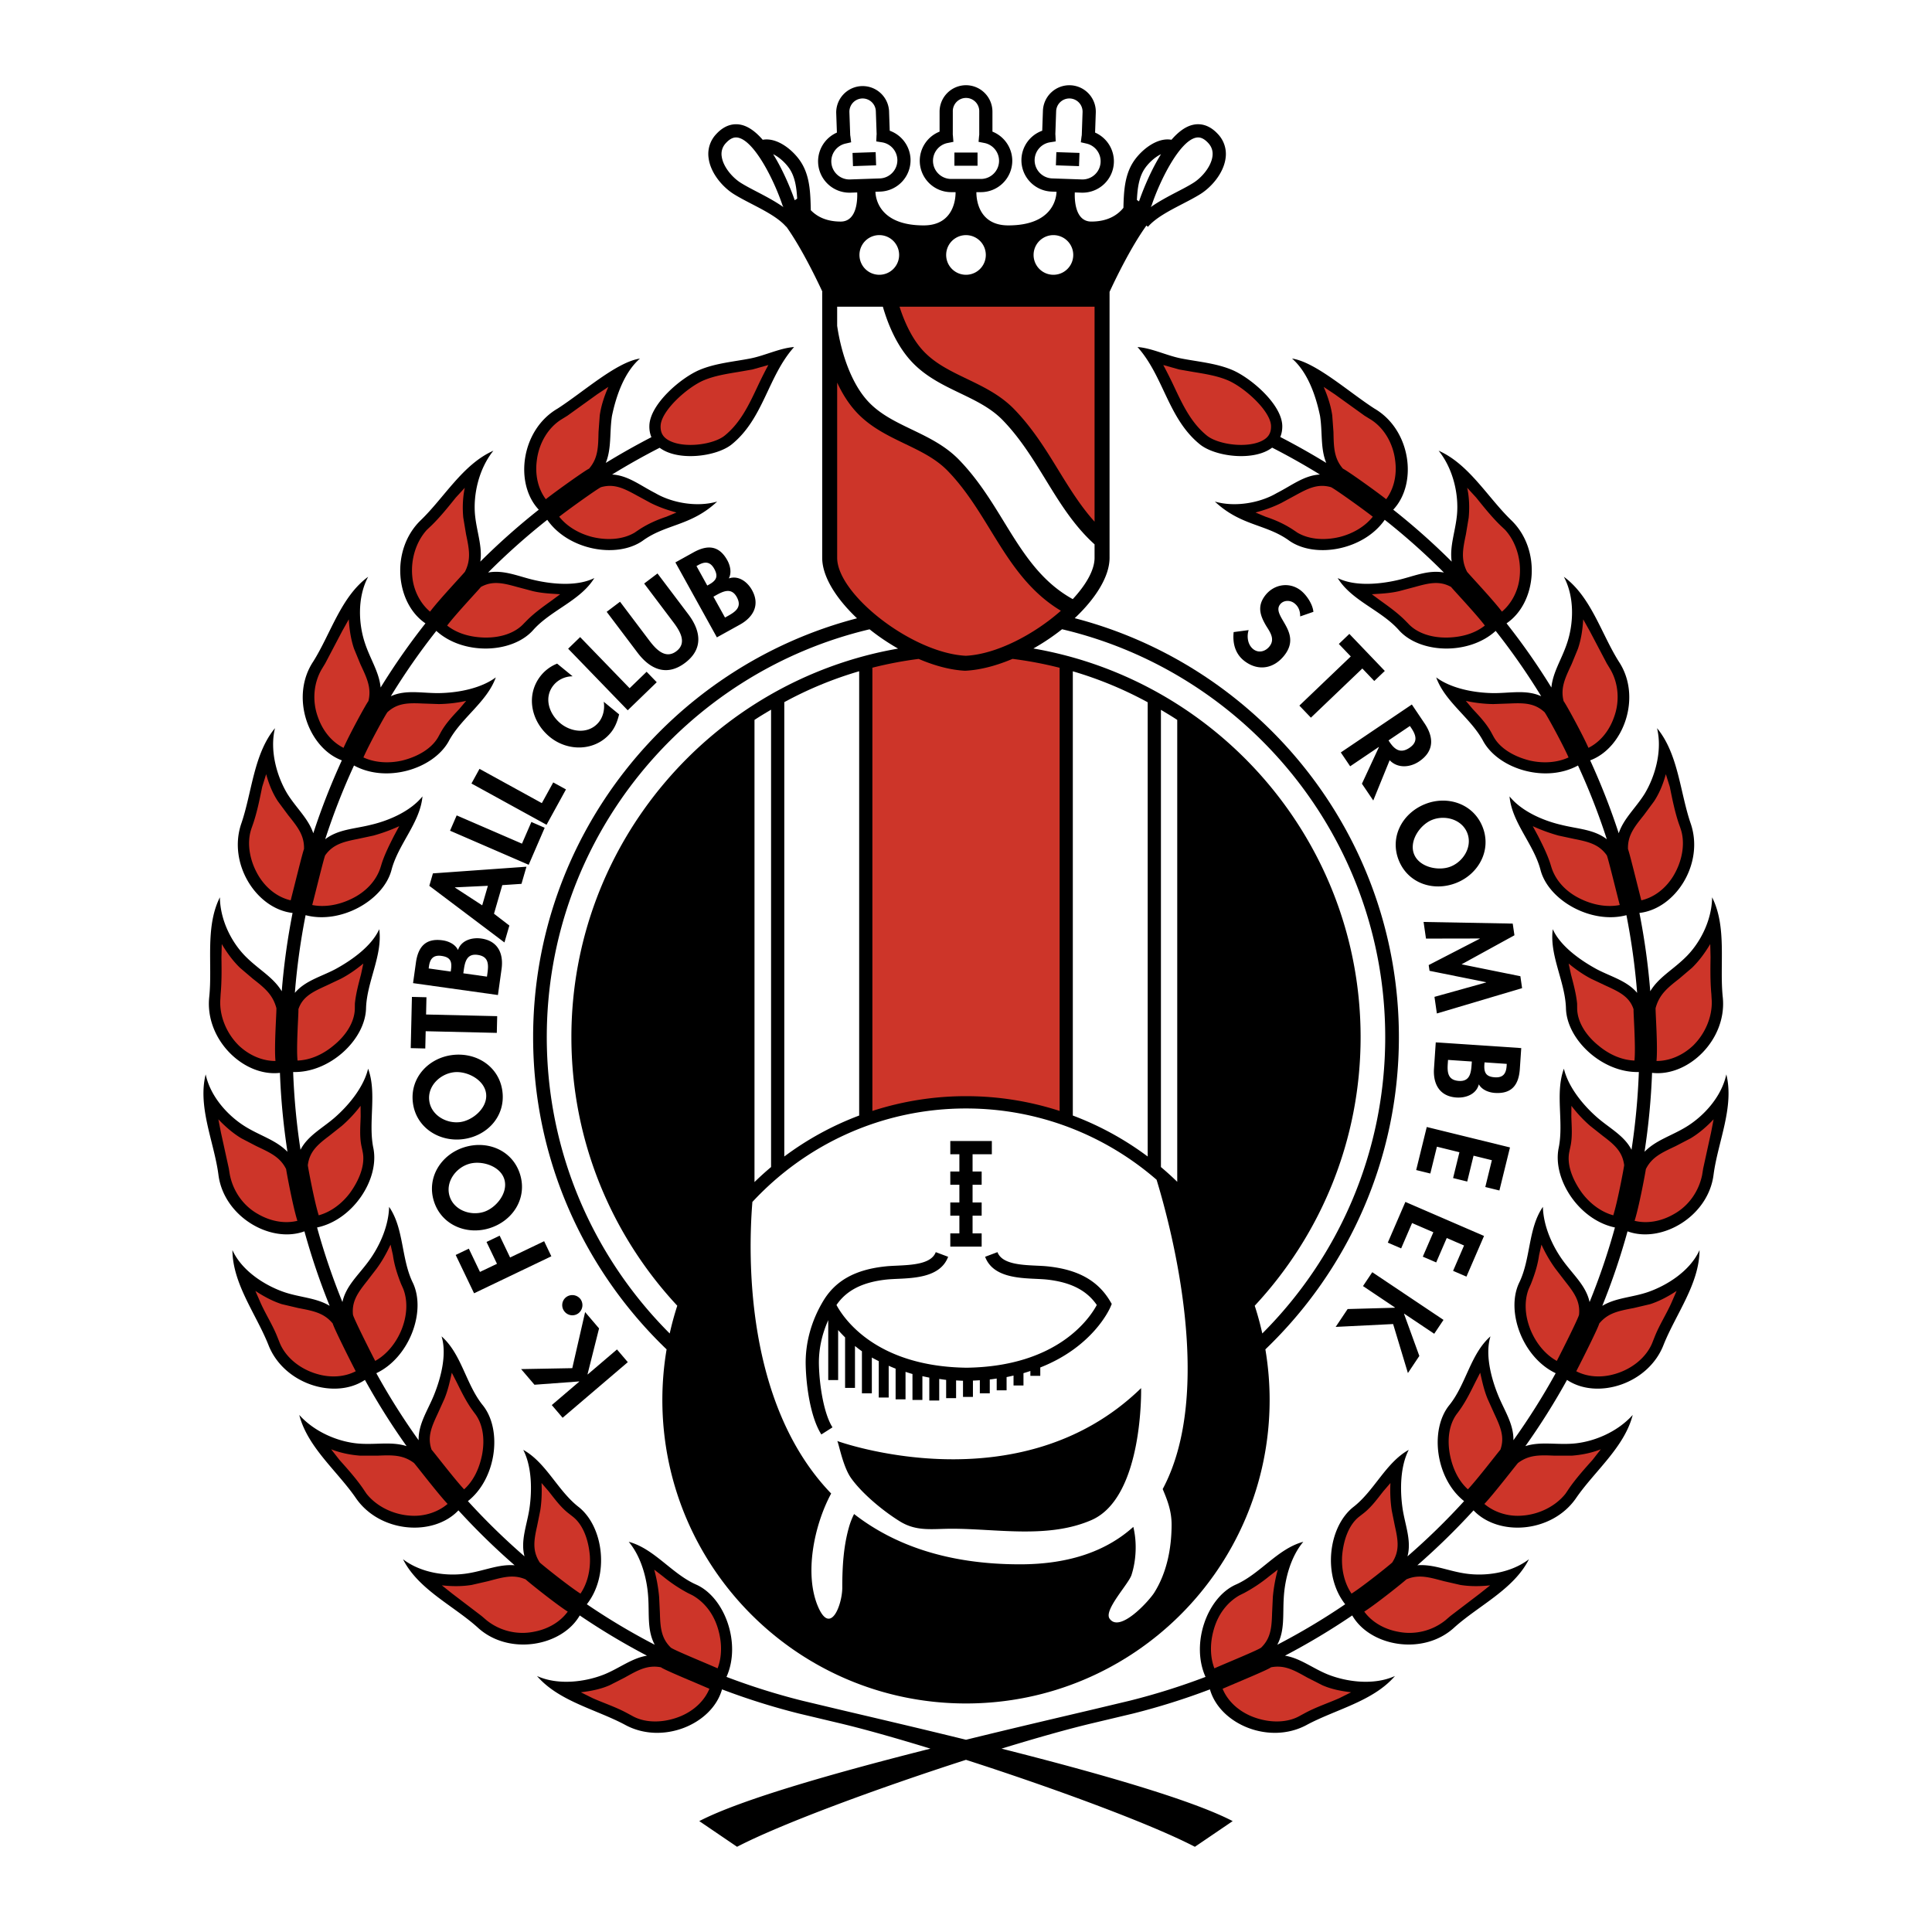
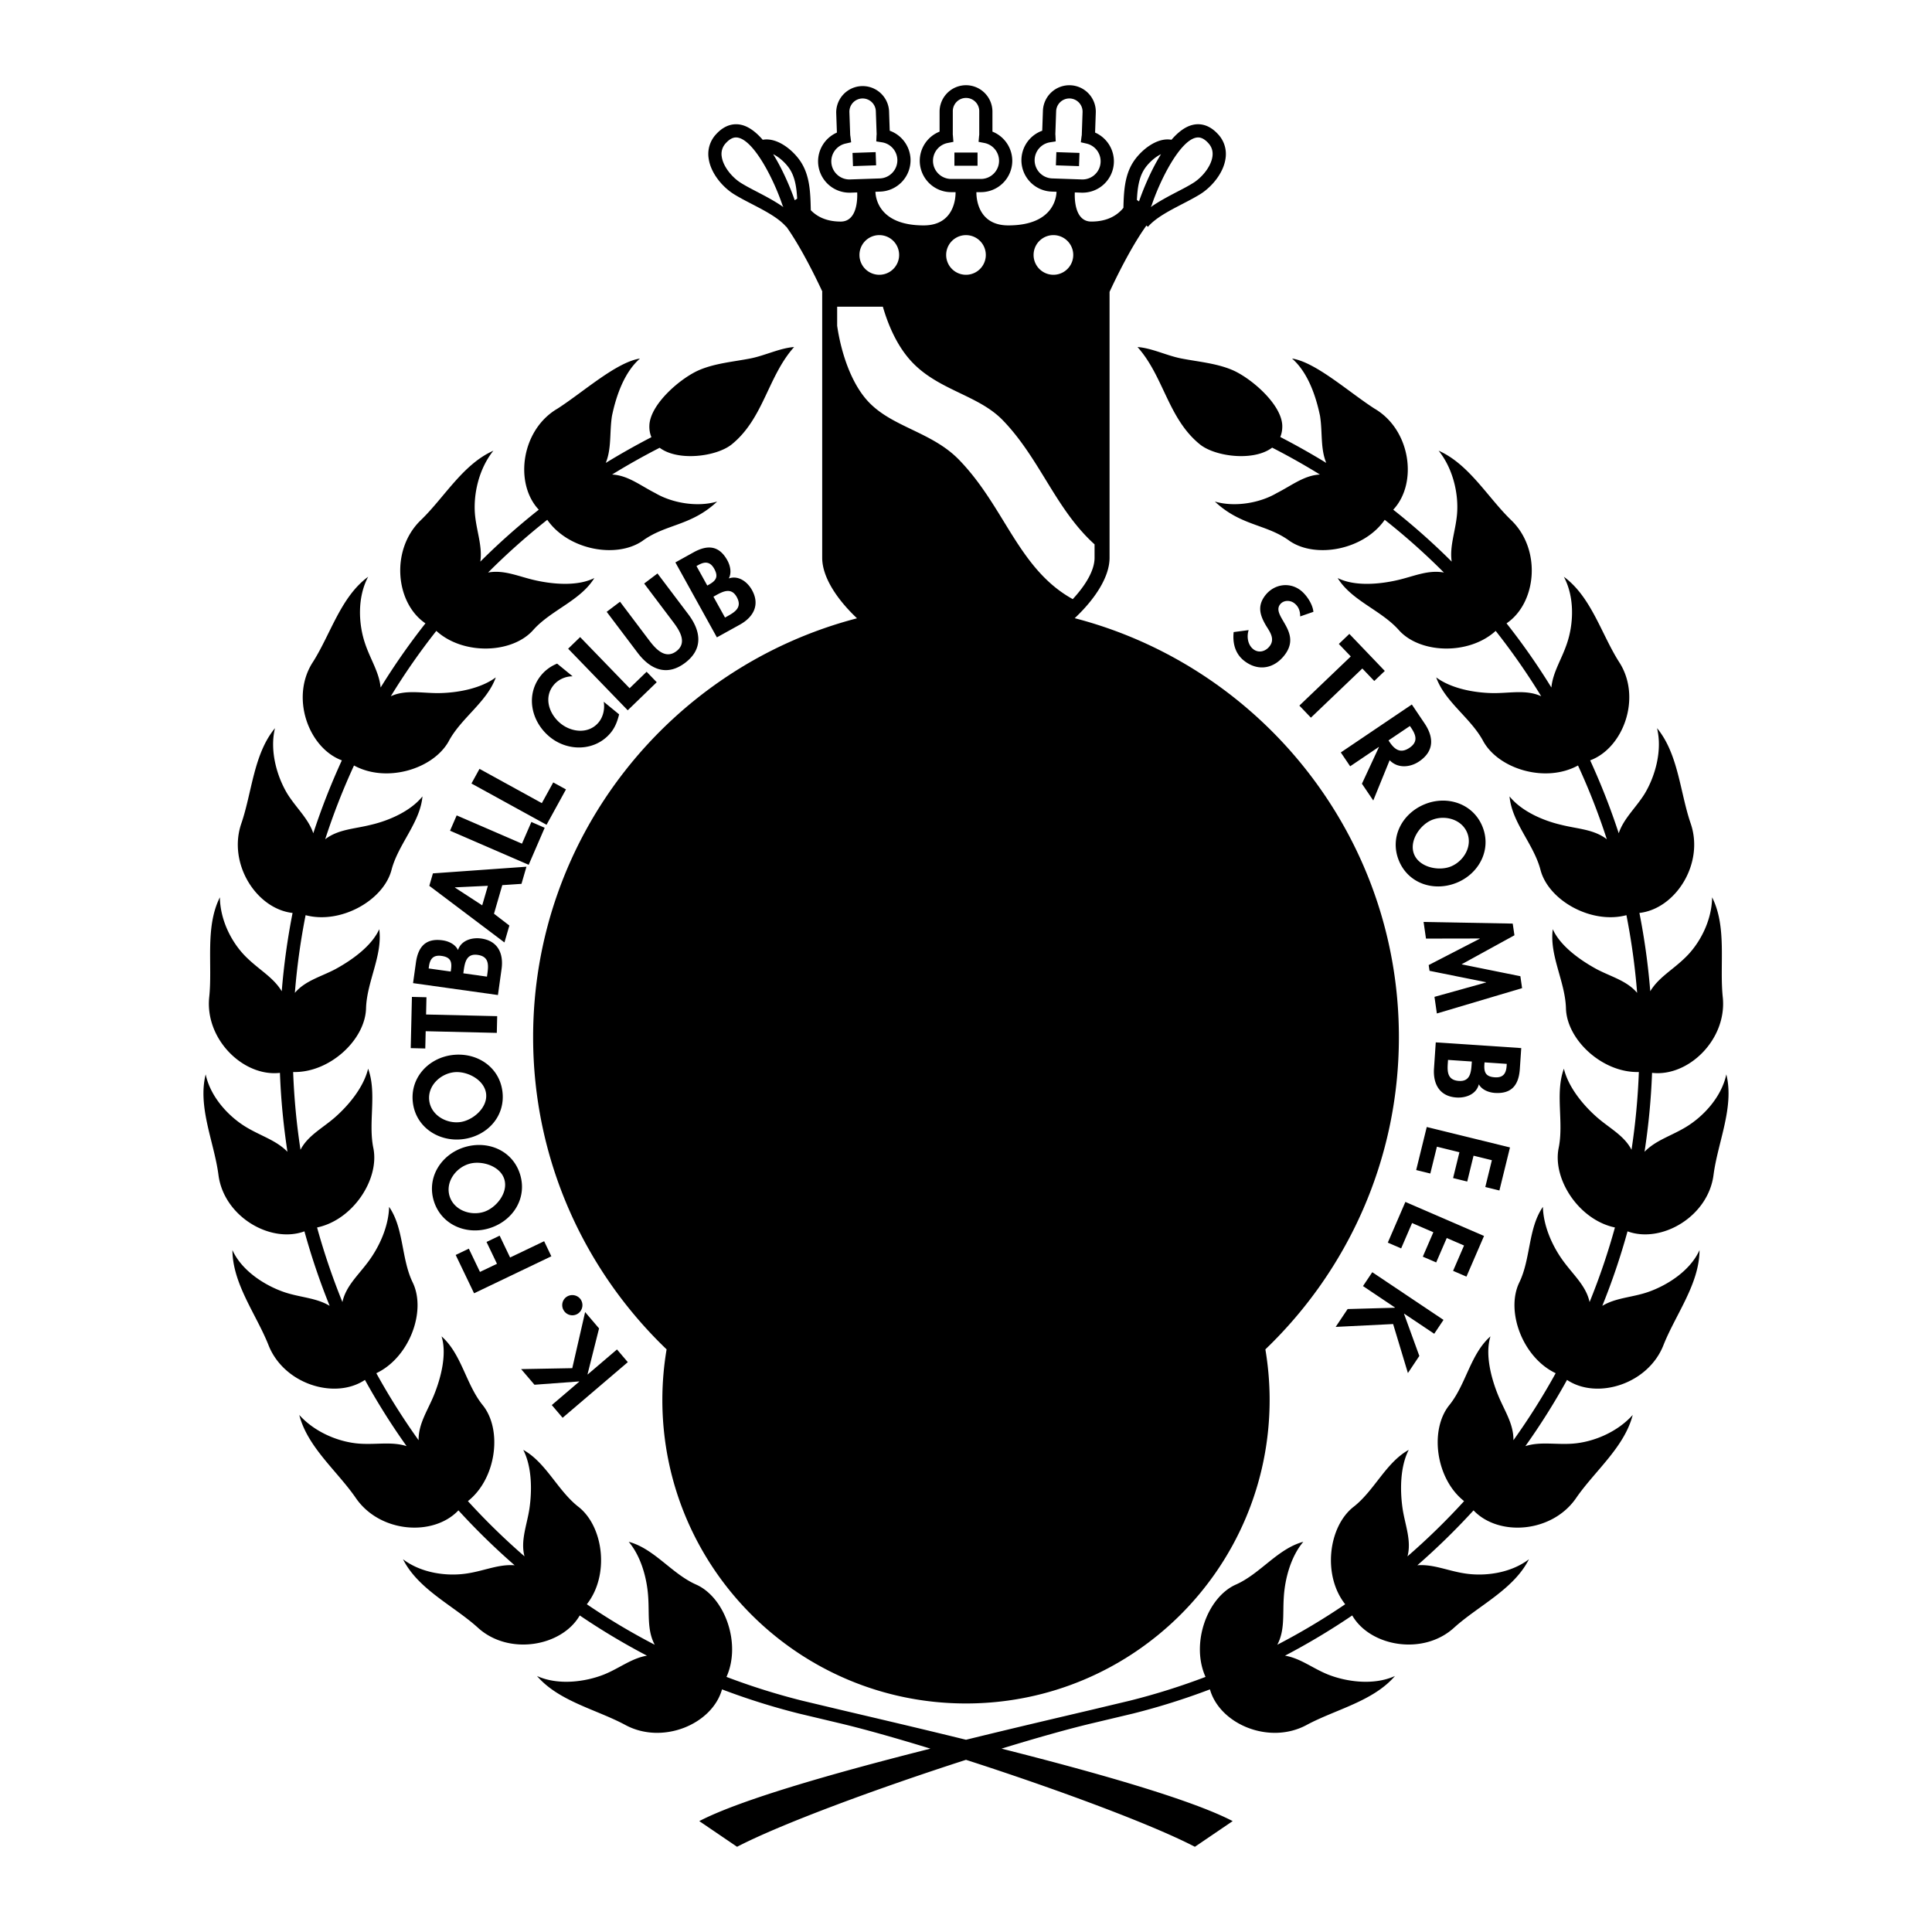
<svg xmlns="http://www.w3.org/2000/svg" width="2500" height="2500" viewBox="0 0 192.756 192.756">
  <g fill-rule="evenodd" clip-rule="evenodd">
    <path fill="#fff" d="M0 0h192.756v192.756H0V0z" />
    <path d="M170.965 117.18c.43-3.244 2.08-6.729 1.271-9.99-.482 2.273-2.309 4.232-4.082 5.285-1.484.887-2.961 1.293-4.078 2.438.395-2.586.652-5.213.75-7.875 3.607.42 7.459-3.303 7.061-7.492-.355-3.258.439-7.017-1.068-10.022-.033 2.344-1.23 4.654-2.76 6.091-1.244 1.197-2.604 1.931-3.412 3.283a68.905 68.905 0 0 0-1.082-7.813c3.621-.411 6.488-4.936 5.115-8.926-1.066-3.102-1.225-6.929-3.357-9.512.553 2.271-.211 4.859-1.246 6.564-.895 1.422-2.086 2.458-2.576 3.923a68.726 68.726 0 0 0-2.85-7.274c3.354-1.242 5.188-6.358 2.854-9.862-1.744-2.771-2.77-6.474-5.48-8.454 1.1 2.055.973 4.729.303 6.675-.529 1.581-1.395 2.832-1.547 4.373a66.772 66.772 0 0 0-4.473-6.401c3.002-2.033 3.5-7.324.502-10.258-2.365-2.268-4.219-5.611-7.277-6.966 1.469 1.831 2.025 4.395 1.826 6.433-.166 1.673-.746 3.12-.523 4.632a68.097 68.097 0 0 0-5.832-5.181c2.463-2.618 1.766-7.972-1.879-10.089-2.578-1.661-5.869-4.639-8.217-4.989 1.535 1.333 2.361 3.639 2.793 5.724.258 1.655.023 3.215.619 4.687a72.104 72.104 0 0 0-4.586-2.584c.133-.329.209-.698.199-1.129-.061-2.158-3.174-4.8-5.023-5.572-1.584-.662-3.381-.809-5.051-1.134-1.445-.28-2.953-1.042-4.369-1.141 2.625 2.934 3.037 7.12 6.217 9.705 1.506 1.228 5.369 1.736 7.215.332a68.222 68.222 0 0 1 4.766 2.683c-1.578.081-2.816 1.097-4.312 1.854-1.625.958-4.113 1.439-6.17.843 2.629 2.466 5.143 2.223 7.461 3.931 2.607 1.781 7.4.898 9.488-2.11a66.608 66.608 0 0 1 5.904 5.259c-1.613-.297-3.068.411-4.688.771-1.908.432-4.285.596-5.912-.22 1.391 2.257 4.289 3.178 6.074 5.158 2.088 2.396 7.01 2.561 9.691.114a66.895 66.895 0 0 1 4.543 6.521c-1.471-.68-3.088-.303-4.766-.313-1.951-.024-4.225-.468-5.711-1.568.881 2.472 3.482 4.057 4.719 6.41 1.568 2.752 6.197 4.148 9.428 2.379a66.25 66.25 0 0 1 2.875 7.358c-1.289-.994-2.891-1.022-4.508-1.427-1.959-.449-4.045-1.417-5.197-2.847.238 2.629 2.416 4.756 3.088 7.329.791 3.051 5.08 5.453 8.574 4.521.5 2.544.861 5.13 1.068 7.751-1.025-1.217-2.609-1.609-4.043-2.367-1.676-.914-3.631-2.318-4.373-3.985-.35 2.608 1.223 5.194 1.314 7.853.053 3.172 3.652 6.502 7.273 6.395a68.124 68.124 0 0 1-.732 7.762c-.707-1.396-2.176-2.145-3.4-3.205-1.469-1.277-2.914-3.082-3.346-4.889-.904 2.461.018 5.35-.529 7.947-.607 3.098 2.043 7.148 5.621 7.896a67.004 67.004 0 0 1-2.529 7.441c-.336-1.562-1.518-2.609-2.535-3.969-1.215-1.613-2.078-3.666-2.123-5.529-1.494 2.162-1.197 5.203-2.375 7.588-1.342 2.852.359 7.449 3.65 9.008a67.866 67.866 0 0 1-4.215 6.688c.027-1.643-.91-2.961-1.531-4.498-.734-1.805-1.303-4.133-.76-5.865-1.99 1.746-2.424 4.756-4.084 6.834-2.018 2.455-1.395 7.363 1.453 9.604a67.401 67.401 0 0 1-5.648 5.51c.418-1.557-.232-3.1-.484-4.732-.283-1.914-.238-4.248.609-5.891-2.297 1.275-3.438 4.096-5.545 5.715-2.473 1.982-3.072 6.805-.795 9.688a66.42 66.42 0 0 1-6.775 4.041c.762-1.424.537-2.98.646-4.676.111-2.01.754-4.184 1.951-5.596-2.549.678-4.291 3.188-6.721 4.264-2.877 1.271-4.531 5.895-3.035 9.215a67.328 67.328 0 0 1-7.537 2.369l-3.941.939c-3.174.748-7.619 1.783-12.419 2.963-4.799-1.18-9.245-2.215-12.419-2.963l-3.941-.939a67.458 67.458 0 0 1-7.537-2.369c1.496-3.32-.16-7.943-3.035-9.215-2.433-1.076-4.172-3.586-6.721-4.264 1.196 1.412 1.837 3.586 1.95 5.596.108 1.695-.115 3.252.647 4.676a66.096 66.096 0 0 1-6.775-4.041c2.276-2.883 1.678-7.705-.794-9.688-2.109-1.619-3.251-4.439-5.548-5.715.847 1.643.896 3.977.611 5.891-.252 1.633-.902 3.176-.487 4.732a67.381 67.381 0 0 1-5.647-5.51c2.847-2.24 3.471-7.148 1.454-9.604-1.66-2.078-2.093-5.088-4.084-6.834.542 1.732-.027 4.061-.758 5.865-.623 1.537-1.558 2.855-1.531 4.498a67.707 67.707 0 0 1-4.218-6.688c3.292-1.559 4.995-6.156 3.651-9.008-1.179-2.385-.88-5.426-2.375-7.588-.045 1.863-.907 3.916-2.124 5.529-1.018 1.359-2.198 2.406-2.534 3.969a67.004 67.004 0 0 1-2.529-7.441c3.578-.748 6.229-4.799 5.62-7.896-.545-2.598.375-5.486-.528-7.947-.433 1.807-1.879 3.611-3.346 4.889-1.223 1.061-2.692 1.809-3.399 3.205a67.673 67.673 0 0 1-.734-7.762c3.621.107 7.22-3.223 7.273-6.395.094-2.658 1.666-5.245 1.316-7.853-.744 1.667-2.698 3.072-4.373 3.985-1.434.758-3.02 1.15-4.045 2.367a68.1 68.1 0 0 1 1.071-7.751c3.492.932 7.78-1.471 8.573-4.521.672-2.573 2.85-4.7 3.087-7.329-1.152 1.43-3.238 2.397-5.198 2.847-1.615.404-3.216.433-4.507 1.427a66.838 66.838 0 0 1 2.874-7.358c3.23 1.769 7.861.373 9.428-2.379 1.236-2.354 3.839-3.938 4.719-6.41-1.487 1.101-3.76 1.544-5.711 1.568-1.678.011-3.295-.366-4.764.313a66.592 66.592 0 0 1 4.542-6.521c2.681 2.447 7.603 2.282 9.69-.114 1.784-1.979 4.684-2.9 6.075-5.158-1.628.816-4.005.651-5.914.22-1.618-.359-3.073-1.068-4.687-.771a67.322 67.322 0 0 1 5.904-5.259c2.089 3.008 6.881 3.891 9.49 2.11 2.318-1.708 4.829-1.465 7.462-3.931-2.056.596-4.547.115-6.173-.843-1.494-.757-2.73-1.774-4.311-1.854a68.5 68.5 0 0 1 4.746-2.67c1.848 1.387 5.693.88 7.198-.345 3.179-2.585 3.59-6.771 6.214-9.705-1.416.099-2.921.86-4.367 1.141-1.669.325-3.468.472-5.048 1.134-1.854.771-4.966 3.414-5.024 5.572-.014.438.066.813.203 1.147a73.655 73.655 0 0 0-4.553 2.567c.595-1.472.362-3.032.618-4.687.433-2.085 1.26-4.391 2.794-5.724-2.347.351-5.64 3.328-8.217 4.989-3.644 2.117-4.342 7.471-1.879 10.089a67.946 67.946 0 0 0-5.832 5.181c.223-1.513-.357-2.959-.526-4.632-.196-2.039.359-4.603 1.829-6.433-3.058 1.355-4.912 4.698-7.279 6.966-2.998 2.935-2.5 8.226.502 10.258a67.671 67.671 0 0 0-4.472 6.401c-.153-1.541-1.017-2.792-1.546-4.373-.669-1.946-.797-4.621.302-6.675-2.711 1.98-3.737 5.684-5.479 8.454-2.336 3.504-.502 8.62 2.853 9.862a68.291 68.291 0 0 0-2.849 7.274c-.493-1.465-1.682-2.501-2.578-3.923-1.035-1.705-1.798-4.293-1.244-6.564-2.134 2.583-2.292 6.411-3.358 9.512-1.374 3.99 1.495 8.515 5.113 8.926a69.36 69.36 0 0 0-1.081 7.813c-.809-1.352-2.169-2.086-3.413-3.283-1.529-1.437-2.727-3.747-2.758-6.091-1.509 3.005-.714 6.764-1.07 10.022-.397 4.189 3.454 7.912 7.062 7.492.096 2.662.355 5.289.749 7.875-1.12-1.145-2.594-1.551-4.079-2.438-1.772-1.053-3.599-3.012-4.08-5.285-.812 3.262.839 6.746 1.27 9.99.512 4.191 5.203 6.916 8.583 5.67.7 2.537 1.54 5.018 2.518 7.434-1.346-.812-2.943-.832-4.505-1.359-1.883-.639-4.239-2.086-5.197-4.203.016 3.354 2.36 6.387 3.579 9.428 1.507 3.939 6.636 5.535 9.642 3.523a68.134 68.134 0 0 0 4.156 6.607c-1.456-.471-2.981-.135-4.663-.246-2.054-.135-4.474-1.115-6.045-2.865.832 3.244 3.826 5.623 5.674 8.332 2.404 3.439 7.704 3.822 10.206 1.188a68.712 68.712 0 0 0 5.607 5.477c-1.558-.121-2.929.516-4.6.793-2.041.354-4.684.023-6.536-1.393 1.511 3 4.999 4.609 7.435 6.795 3.083 2.859 8.409 1.918 10.197-1.189a68.52 68.52 0 0 0 6.708 4.014c-1.533.25-2.764 1.268-4.298 1.883-1.851.732-4.557 1.104-6.675.145 2.183 2.537 5.928 3.332 8.814 4.885 3.717 2.008 8.666-.068 9.646-3.551a68.712 68.712 0 0 0 7.657 2.408l3.961.943c2.44.574 5.657 1.482 9.175 2.562-9.183 2.32-18.844 5.037-23.061 7.23l3.769 2.562c4.419-2.297 14.084-5.855 22.839-8.676 8.755 2.82 18.421 6.379 22.839 8.676l3.77-2.562c-4.219-2.193-13.879-4.91-23.062-7.23 3.52-1.08 6.734-1.988 9.176-2.562l3.961-.943a68.839 68.839 0 0 0 7.656-2.408c.982 3.482 5.93 5.559 9.648 3.551 2.885-1.553 6.631-2.348 8.812-4.885-2.117.959-4.82.588-6.674-.145-1.535-.615-2.766-1.633-4.299-1.883a68.773 68.773 0 0 0 6.709-4.014c1.787 3.107 7.113 4.049 10.197 1.189 2.436-2.186 5.922-3.795 7.434-6.795-1.852 1.416-4.494 1.746-6.537 1.393-1.668-.277-3.041-.914-4.596-.793a69.5 69.5 0 0 0 5.605-5.477c2.502 2.635 7.801 2.252 10.205-1.188 1.85-2.709 4.842-5.088 5.676-8.332-1.572 1.75-3.992 2.73-6.047 2.865-1.682.111-3.207-.225-4.662.246a68.327 68.327 0 0 0 4.156-6.607c3.004 2.012 8.135.416 9.641-3.523 1.219-3.041 3.564-6.074 3.578-9.428-.955 2.117-3.314 3.564-5.197 4.203-1.561.527-3.158.547-4.504 1.359a68.166 68.166 0 0 0 2.518-7.434c3.383 1.245 8.074-1.48 8.586-5.671z" />
-     <path d="M59.587 39.336l-2.98 2.143-.412.254-.151.093c-1.349.821-2.293 2.398-2.492 4.167-.188 1.488.172 2.833.903 3.813 1.148-.897 3.989-2.918 4.314-3.046.901-1.045.913-2.136.946-3.656l.123-1.669c.143-.982.458-1.927.857-2.834l-1.108.735zM66.497 51.55c-.943.311-1.87.723-2.715 1.277l-.332.223-.118.082c-1.104.665-2.636.823-4.222.447-1.362-.342-2.558-1.065-3.316-2.027 1.114-.866 3.862-2.824 4.177-2.949 1.296-.363 2.251.11 3.512.8l1.433.778c.862.432 1.733.726 2.576.952l-.995.417zM45.475 49.643c-.759.943-1.531 1.909-2.409 2.77l-.353.333-.127.121c-1.061 1.164-1.619 2.917-1.452 4.643.129 1.466.847 2.739 1.773 3.513.874-1.166 3.271-3.705 3.479-3.978.629-1.227.425-2.255.114-3.732l-.278-1.667c-.095-.992-.054-2.036.151-2.98l-.898.977zM55.02 59.929c-.796.571-1.626 1.165-2.35 1.869l-.281.284-.103.102c-.859.958-2.314 1.467-3.993 1.424-1.433-.045-2.709-.425-3.68-1.196.847-1.129 3.166-3.585 3.367-3.851 1.171-.654 2.245-.38 3.641.007l1.563.415c.933.214 1.8.246 2.704.304l-.868.642zM34.15 62.949l-1.708 3.249-.252.415-.092.152c-.796 1.358-.991 3.164-.355 4.843.508 1.417 1.438 2.458 2.533 3.005.586-1.338 2.258-4.396 2.479-4.665.334-1.339-.173-2.335-.801-3.689l-.633-1.542c-.319-.944-.464-1.931-.521-2.926l-.65 1.158zM45.812 70.751c-.677.72-1.377 1.468-1.858 2.356l-.192.352-.07.124c-.652 1.111-2.003 1.91-3.571 2.298-1.362.309-2.753.203-3.863-.313.566-1.295 2.186-4.256 2.399-4.516.992-.908 2.03-.93 3.493-.864l1.641.057a13.61 13.61 0 0 0 2.717-.318l-.696.824zM26.159 78.505c-.244 1.188-.483 2.404-.869 3.573l-.16.461s-.04.108-.057.165c-.503 1.497-.12 3.34.8 4.799.804 1.254 1.932 2.046 3.129 2.323.366-1.412 1.19-4.8 1.329-5.115.042-1.373-.643-2.209-1.583-3.387l-1.011-1.365c-.567-.856-.92-1.777-1.183-2.72l-.395 1.266zM39.316 83.38c-.44.872-.901 1.778-1.219 2.736l-.117.379-.044.138c-.417 1.216-1.395 2.352-2.918 3.068-1.278.615-2.672.833-3.867.592.357-1.365 1.153-4.645 1.289-4.951.779-1.105 1.824-1.356 3.247-1.639l1.573-.337a17.424 17.424 0 0 0 2.571-.938l-.515.952zM22.093 95.518c.019 1.209.033 2.443-.081 3.666l-.026.484s-.009.117-.011.176c-.06 1.574.631 3.27 1.863 4.479 1.097 1.031 2.428 1.539 3.646 1.531-.142-1.453.122-4.939.091-5.279-.367-1.35-1.16-1.998-2.345-2.922l-1.279-1.09c-.723-.699-1.312-1.514-1.825-2.375l-.033 1.33zM36.024 97.188c-.246.949-.518 1.938-.618 2.941l-.004.4-.001.145c-.042 1.287-.842 2.615-2.157 3.668-1.073.893-2.333 1.428-3.559 1.469-.14-1.408.119-4.781.086-5.115.411-1.26 1.441-1.744 2.763-2.348l1.471-.695c.844-.441 1.578-.971 2.243-1.518l-.224 1.053zM22.04 112.98l.786 3.584.077.48.03.172c.309 1.545 1.266 3.064 2.846 3.932 1.315.75 2.704.945 3.892.652-.444-1.393-1.08-4.82-1.125-5.16-.612-1.236-1.669-1.668-2.988-2.301l-1.48-.77c-.854-.514-1.604-1.174-2.292-1.895l.254 1.306zM35.983 111.406c-.027.98-.128 2.014.093 2.998l.083.391.027.143c.261 1.258-.317 2.756-1.253 4.059-.828 1.115-1.954 1.932-3.134 2.254-.43-1.348-1.046-4.666-1.089-4.994.169-1.334.919-2.016 2.116-2.916l1.285-1.018a13.32 13.32 0 0 0 1.864-1.996l.008 1.079zM26.011 130.012c.491 1.098 1.169 2.152 1.628 3.293l.181.451s.042.109.065.164c.574 1.471 2.01 2.65 3.701 3.148 1.437.434 2.819.303 3.906-.258-.67-1.291-2.224-4.412-2.292-4.76-.871-1.064-1.942-1.26-3.432-1.545l-1.651-.389c-.942-.307-1.813-.777-2.638-1.322l.532 1.218zM39.202 125.227c.134.986.447 1.949.817 2.883l.164.365.057.131c.459 1.203.4 2.721-.253 4.234-.566 1.287-1.482 2.35-2.553 2.938-.649-1.252-2.156-4.271-2.218-4.607-.136-1.34.492-2.203 1.387-3.334l.98-1.275c.572-.779 1.012-1.592 1.382-2.387l.237 1.052zM33.856 145.641c.806.904 1.631 1.822 2.334 2.832l.272.404.098.145c.975 1.238 2.615 2.076 4.343 2.193 1.463.119 2.837-.383 3.753-1.168-.998-1.062-3.117-3.834-3.352-4.084-1.103-.828-2.154-.793-3.66-.73h-1.689c-.993-.072-2.019-.281-2.917-.639l.818 1.047zM45.57 137.918c.434.877.882 1.793 1.456 2.625l.234.324.085.115c.802 1.008 1.066 2.523.749 4.172-.285 1.414-.869 2.605-1.789 3.438-.964-1.027-3.017-3.713-3.244-3.955-.45-1.264-.005-2.277.609-3.592l.667-1.475c.367-.887.538-1.732.74-2.613l.493.961zM45.122 158.998l2.915 2.221.37.316.134.115a5.73 5.73 0 0 0 4.714 1.152c1.485-.273 2.667-1.021 3.388-2.01-1.231-.789-3.949-2.969-4.194-3.213-1.264-.551-2.348-.191-3.765.178l-1.628.373c-.983.16-1.983.145-2.973.041l1.039.827zM54.734 148.779c.611.768 1.211 1.611 2.016 2.225l.314.246.114.09c1.006.805 1.544 2.305 1.673 3.904.084 1.393-.248 2.744-.939 3.752-1.193-.762-3.824-2.873-4.062-3.107-.729-1.133-.602-2.135-.271-3.596l.324-1.604c.148-.949.166-1.861.126-2.73l.705.82zM59.141 169.432c1.103.486 2.288.877 3.371 1.457l.43.232.154.084c1.377.771 3.268.678 4.866 0 1.373-.594 2.348-1.584 2.815-2.715-1.331-.584-4.561-1.906-4.829-2.143-1.351-.258-2.29.281-3.609 1.018l-1.517.773c-.932.408-1.887.58-2.87.701l1.189.593zM66.13 157.266a15.3 15.3 0 0 0 2.491 1.666l.358.176.129.066c1.117.641 2.082 1.77 2.542 3.379.397 1.352.385 2.756-.054 3.896-1.289-.568-4.418-1.844-4.675-2.074-.963-.945-1.04-2.014-1.084-3.459l-.076-1.602a15.559 15.559 0 0 0-.489-2.709l.858.661zM133.168 39.336l2.98 2.143.412.254.152.093c1.346.821 2.293 2.398 2.49 4.167.189 1.488-.174 2.833-.902 3.813-1.146-.897-3.988-2.918-4.314-3.046-.9-1.045-.914-2.136-.945-3.656l-.123-1.669c-.145-.982-.459-1.927-.855-2.834l1.105.735zM126.258 51.55c.943.311 1.871.723 2.715 1.277l.334.222.117.082c1.104.665 2.637.823 4.221.447 1.363-.342 2.559-1.065 3.318-2.027-1.115-.866-3.863-2.824-4.178-2.949-1.297-.363-2.25.11-3.512.8l-1.434.778c-.861.432-1.732.726-2.576.952l.995.418zM147.279 49.643c.758.943 1.529 1.909 2.41 2.77l.354.333.127.121c1.059 1.164 1.617 2.917 1.451 4.643-.129 1.466-.848 2.739-1.773 3.513-.873-1.166-3.271-3.705-3.479-3.978-.629-1.227-.426-2.255-.115-3.732l.277-1.667c.096-.992.057-2.036-.15-2.98l.898.977zM137.736 59.929c.797.571 1.625 1.165 2.35 1.869l.281.284.102.102c.861.958 2.314 1.467 3.994 1.424 1.434-.045 2.709-.425 3.68-1.196-.846-1.129-3.166-3.585-3.367-3.851-1.172-.654-2.246-.38-3.641.007l-1.564.415c-.932.214-1.801.246-2.703.304l.868.642zM158.604 62.949l1.709 3.249.252.415.092.152c.797 1.358.992 3.164.355 4.843-.508 1.417-1.438 2.458-2.531 3.005-.588-1.338-2.26-4.396-2.48-4.665-.336-1.339.174-2.335.801-3.689l.633-1.542c.32-.944.465-1.931.521-2.926l.648 1.158zM146.943 70.751c.678.72 1.377 1.468 1.859 2.356l.191.352.07.124c.652 1.111 2.004 1.91 3.57 2.298 1.363.309 2.754.203 3.863-.313-.566-1.295-2.186-4.256-2.398-4.516-.992-.908-2.029-.93-3.494-.864l-1.639.057a13.64 13.64 0 0 1-2.719-.318l.697.824zM166.598 78.505c.24 1.188.482 2.404.865 3.573l.164.461.055.165c.502 1.497.121 3.34-.799 4.799-.805 1.254-1.932 2.046-3.129 2.323-.367-1.412-1.191-4.8-1.33-5.115-.041-1.373.643-2.209 1.584-3.387l1.01-1.365c.566-.856.92-1.777 1.184-2.72l.396 1.266zM153.439 83.38c.441.872.902 1.778 1.219 2.736l.117.379.045.138c.416 1.216 1.393 2.352 2.916 3.068 1.277.615 2.672.833 3.867.592-.355-1.365-1.152-4.645-1.289-4.951-.779-1.105-1.822-1.356-3.246-1.639l-1.572-.337a17.437 17.437 0 0 1-2.572-.938l.515.952zM170.662 95.518c-.02 1.209-.033 2.443.08 3.666l.027.484s.01.117.012.176c.059 1.574-.631 3.27-1.865 4.479-1.096 1.031-2.428 1.539-3.648 1.531.145-1.453-.117-4.939-.088-5.279.369-1.35 1.16-1.998 2.346-2.922l1.281-1.09c.721-.699 1.309-1.514 1.824-2.375l.031 1.33zM156.73 97.188c.246.949.52 1.938.619 2.941l.004.4.002.145c.043 1.287.842 2.615 2.156 3.668 1.072.893 2.334 1.428 3.561 1.469.139-1.408-.119-4.781-.09-5.115-.408-1.26-1.438-1.744-2.76-2.348l-1.471-.695c-.846-.441-1.578-.971-2.246-1.518l.225 1.053zM170.715 112.98l-.785 3.584-.078.48s-.02.113-.027.172c-.311 1.545-1.268 3.064-2.85 3.932-1.314.75-2.701.945-3.891.652.445-1.393 1.08-4.82 1.125-5.16.613-1.236 1.67-1.668 2.988-2.301l1.48-.77c.855-.514 1.605-1.174 2.291-1.895l-.253 1.306zM156.773 111.406c.027.98.127 2.014-.094 2.998l-.084.391-.027.143c-.262 1.258.316 2.756 1.252 4.059.83 1.115 1.955 1.932 3.137 2.254.428-1.348 1.045-4.666 1.088-4.994-.17-1.334-.92-2.016-2.115-2.916l-1.285-1.018a13.225 13.225 0 0 1-1.865-1.996l-.007 1.079zM166.744 130.012c-.49 1.098-1.17 2.152-1.629 3.293l-.18.451-.064.164c-.574 1.471-2.012 2.65-3.701 3.148-1.438.434-2.818.303-3.906-.258.67-1.291 2.225-4.412 2.291-4.76.873-1.064 1.943-1.26 3.432-1.545l1.652-.389c.941-.307 1.812-.777 2.637-1.322l-.532 1.218zM153.553 125.227c-.133.986-.445 1.949-.816 2.883l-.164.365-.057.131c-.461 1.203-.4 2.721.254 4.234.564 1.287 1.48 2.35 2.553 2.938.648-1.252 2.156-4.271 2.217-4.607.137-1.34-.492-2.203-1.387-3.334l-.98-1.275a13.824 13.824 0 0 1-1.381-2.387l-.239 1.052zM158.9 145.641c-.805.904-1.631 1.822-2.336 2.832l-.271.404-.098.145c-.975 1.238-2.615 2.076-4.344 2.193-1.461.119-2.836-.383-3.754-1.168.998-1.062 3.121-3.834 3.354-4.084 1.102-.828 2.152-.793 3.658-.73h1.691c.994-.072 2.02-.281 2.916-.639l-.816 1.047zM147.186 137.918c-.436.877-.883 1.793-1.457 2.625l-.232.324-.084.115c-.801 1.008-1.066 2.523-.75 4.172.283 1.414.871 2.605 1.789 3.438.965-1.027 3.018-3.713 3.242-3.955.451-1.264.006-2.277-.609-3.592l-.664-1.475c-.367-.887-.539-1.732-.742-2.613l-.493.961zM147.633 158.998l-2.914 2.221-.369.316-.133.115a5.737 5.737 0 0 1-4.717 1.152c-1.484-.273-2.666-1.021-3.387-2.01 1.23-.789 3.949-2.969 4.195-3.213 1.262-.551 2.346-.191 3.764.178l1.627.373c.982.16 1.984.145 2.975.041l-1.041.827zM138.02 148.779c-.609.768-1.209 1.611-2.012 2.225l-.316.246-.115.09c-1.006.805-1.543 2.305-1.674 3.904-.082 1.393.248 2.744.941 3.752 1.193-.762 3.824-2.873 4.059-3.107.732-1.133.604-2.135.273-3.596l-.324-1.604a13.625 13.625 0 0 1-.127-2.73l-.705.82zM133.615 169.432c-1.104.486-2.287.877-3.373 1.457l-.43.232s-.102.055-.152.084c-1.377.771-3.27.678-4.869 0-1.371-.594-2.346-1.584-2.812-2.715 1.33-.584 4.559-1.906 4.828-2.143 1.348-.258 2.291.281 3.609 1.018l1.518.773c.932.408 1.885.58 2.867.701l-1.186.593zM126.627 157.266a15.484 15.484 0 0 1-2.492 1.666l-.357.176-.129.066c-1.119.641-2.084 1.77-2.543 3.379-.396 1.352-.387 2.756.053 3.896 1.289-.568 4.42-1.844 4.676-2.074.961-.945 1.039-2.014 1.082-3.459l.076-1.602c.086-.934.258-1.865.49-2.709l-.856.661zM117.643 36.863l1.381.24c1.238.203 2.41.393 3.449.829 1.645.683 4.293 3.051 4.338 4.567v.07c0 .667-.287 1.108-.924 1.421-1.547.763-4.396.348-5.477-.532-1.57-1.277-2.404-3.048-3.285-4.921a44.7 44.7 0 0 0-1.066-2.12l1.584.446zM75.073 36.863l-1.38.24c-1.238.203-2.407.393-3.451.829-1.643.683-4.293 3.051-4.333 4.567-.002.023-.002.046-.002.07 0 .667.287 1.108.924 1.421 1.545.763 4.395.348 5.474-.532 1.573-1.277 2.406-3.048 3.289-4.921.332-.704.682-1.418 1.066-2.12l-1.587.446z" fill="#cd3529" />
    <path d="M139.568 103.477c0-20.065-13.762-36.976-32.344-41.8 2.076-1.956 3.477-4.149 3.477-6.027V29.12c.518-1.126 2.098-4.427 3.68-6.618l.15.128c.764-.894 2.121-1.598 3.434-2.279.652-.337 1.266-.657 1.807-.994 1.1-.695 2.303-2.068 2.504-3.573a2.883 2.883 0 0 0-.758-2.401c-.926-1.01-1.854-1.068-2.469-.936-.785.167-1.514.739-2.17 1.498-1.496-.271-3.121 1.108-3.85 2.275-.84 1.346-.906 2.949-.945 4.515-.543.672-1.506 1.37-3.205 1.37-1.654 0-1.674-2.268-1.645-2.906l.662.023a3.132 3.132 0 0 0 3.236-3.019 3.137 3.137 0 0 0-1.875-2.976l.07-1.993a2.64 2.64 0 0 0-2.545-2.728 2.642 2.642 0 0 0-2.729 2.543l-.07 1.993a3.133 3.133 0 0 0-2.074 2.836 3.133 3.133 0 0 0 3.02 3.238l.48.018c-.016.578-.328 3.354-4.812 3.354-3.131 0-3.189-2.901-3.182-3.317h.449a3.134 3.134 0 0 0 3.131-3.131 3.144 3.144 0 0 0-1.979-2.908v-1.993a2.642 2.642 0 0 0-2.638-2.637 2.64 2.64 0 0 0-2.636 2.637v1.994a3.133 3.133 0 0 0-1.977 2.907 3.133 3.133 0 0 0 3.132 3.131h.44c.009.416-.051 3.317-3.18 3.317-4.488 0-4.799-2.776-4.815-3.354l.482-.018a3.134 3.134 0 0 0 3.02-3.238 3.138 3.138 0 0 0-2.076-2.836L88.7 11.05a2.639 2.639 0 0 0-5.272.185l.07 1.993a3.137 3.137 0 0 0-1.876 2.976 3.136 3.136 0 0 0 3.238 3.019l.663-.023c.029.639.009 2.906-1.647 2.906-1.496 0-2.41-.545-2.982-1.134a.59.59 0 0 0-.002-.043c-.037-1.627-.073-3.306-.949-4.708-.729-1.167-2.354-2.545-3.847-2.275-.657-.759-1.389-1.331-2.172-1.498-.617-.132-1.545-.074-2.471.936a2.877 2.877 0 0 0-.754 2.401c.201 1.505 1.402 2.878 2.501 3.573.539.337 1.154.657 1.806.994 1.312.681 2.67 1.386 3.436 2.279l.015-.013c1.55 2.181 3.077 5.372 3.595 6.488h-.021V55.65c0 1.881 1.403 4.08 3.473 6.038-18.571 4.833-32.314 21.733-32.314 41.789 0 12.232 5.119 23.285 13.317 31.15a30.466 30.466 0 0 0-.424 5.033c0 16.73 13.564 30.295 30.294 30.295 16.732 0 30.294-13.564 30.294-30.295 0-1.715-.15-3.396-.424-5.033 8.2-7.865 13.321-18.918 13.321-31.15z" />
-     <path d="M117.453 71.826c-.527-.353-1.08-.678-1.627-1.005v45.615c.561.471 1.104.963 1.627 1.473V71.826zM114.506 115.385V70.066a37.988 37.988 0 0 0-7.471-3.09v44.321a30.23 30.23 0 0 1 7.471 4.088zM76.93 70.804c-.557.333-1.115.663-1.654 1.022v46.108a30.105 30.105 0 0 1 1.654-1.498V70.804zM85.72 111.297V66.97a37.752 37.752 0 0 0-7.471 3.084v45.331a30.247 30.247 0 0 1 7.471-4.088z" fill="#fff" />
-     <path d="M89.602 64.71c-1-.569-1.962-1.217-2.844-1.924-18.439 4.358-32.206 20.941-32.206 40.69 0 11.535 4.691 21.992 12.265 29.566.209-.939.46-1.863.755-2.77-6.547-7.033-10.564-16.453-10.564-26.797-.001-19.392 14.104-35.544 32.594-38.765zM105.961 62.78a22.19 22.19 0 0 1-2.859 1.92c18.516 3.201 32.646 19.365 32.646 38.776 0 10.344-4.016 19.764-10.564 26.797.295.904.547 1.828.756 2.768 7.574-7.572 12.264-18.031 12.264-29.564-.001-19.761-13.784-36.353-32.243-40.697zM116.002 148.564c.469 1.115.902 2.203.889 3.615-.014 2.326-.477 4.721-1.73 6.719-.498.795-3.455 4.088-4.465 2.582-.574-.852 1.902-3.441 2.193-4.342.467-1.438.564-3.242.182-4.801-2.561 2.305-6.199 3.736-11.311 3.736-7.3 0-12.638-1.979-16.548-5.018a7.2 7.2 0 0 0-.456 1.127c-.597 1.988-.723 4.09-.721 6.215.001 1.648-1.149 4.811-2.402 1.939-1.414-3.238-.429-8.135 1.292-11.328-8.607-8.928-8.291-23.773-7.859-29.09 5.313-5.73 12.898-9.326 21.311-9.326 7.267 0 13.914 2.686 19.015 7.111 1.473 4.824 5.817 21.129.61 30.861zm-21.19-34.724v1.318h.905v1.725h-.905v1.318h.905v1.77h-.905v1.318h.905v1.766h-.905v1.32h3.128v-1.32h-.906v-1.766h.906v-1.318h-.906v-1.77h.906v-1.318h-.906v-1.725h1.922v-1.318h-4.144zm15.938 15.967c-1.223-2.045-3.205-3.146-6.234-3.461-.33-.035-.699-.053-1.09-.07-1.543-.072-3.461-.158-3.908-1.35l-1.232.463c.748 2.006 3.252 2.121 5.078 2.203.373.018.725.035 1.016.062 2.426.254 4.033 1.07 5.047 2.545-.689 1.285-3.883 6.135-12.996 6.258-9.092-.123-12.286-4.969-12.975-6.258 1.008-1.475 2.619-2.291 5.045-2.545.291-.027.641-.045 1.012-.062 1.829-.082 4.333-.197 5.083-2.203l-1.235-.463c-.445 1.191-2.364 1.277-3.906 1.35-.392.018-.761.035-1.09.07-3.029.314-5.013 1.416-6.236 3.461-1.19 1.986-1.792 4.193-1.745 6.377.049 2.143.487 5.242 1.562 6.932l1.112-.709c-.865-1.359-1.309-4.191-1.354-6.252-.035-1.5.29-3.012.93-4.443v5.979h.988v-4.994c.208.24.436.482.693.734v5.039h.987v-4.18c.221.176.445.352.693.525v4.195h.989v-3.57c.215.127.459.242.691.363v3.627h.99v-3.166c.228.096.449.195.691.285v3.061h.989v-2.738c.231.07.449.146.693.211v2.588h.989V137.3c.231.049.451.102.69.143v2.289h.989v-2.154c.235.027.452.07.691.092v1.822h.992v-1.768c.23.012.453.027.69.035v1.613h.99v-1.629c.234-.01.463-.02.689-.037v1.305h.992v-1.383c.236-.023.459-.057.691-.092v1.174h.986v-1.318c.242-.045.463-.102.693-.152v.99h.992V137c.238-.066.463-.143.689-.217v.484h.988v-.834c5.252-2.068 6.91-5.818 7.002-6.033l.129-.307-.17-.286zm3.098 8.687c-12.193 11.861-30.314 5.279-30.324 5.273.127.047.531 2.484 1.378 3.689 1.035 1.469 3.072 3.211 4.876 4.33 1.685 1.043 3.241.736 5.195.736 4.492 0 9.605 1.016 13.924-.865 5.21-2.268 4.951-13.163 4.951-13.163z" fill="#fff" />
-     <path d="M96.288 66.921c-1.474-.074-3.068-.51-4.633-1.181-1.57.2-3.109.496-4.617.876v44.222a30.256 30.256 0 0 1 9.34-1.473c3.263 0 6.398.52 9.341 1.473V66.624a38.922 38.922 0 0 0-4.697-.888c-1.594.674-3.217 1.111-4.734 1.185zM92.214 35.112c1.174 1.206 2.667 1.923 4.248 2.685 1.644.791 3.343 1.608 4.72 3.026 1.867 1.922 3.203 4.104 4.496 6.214 1.098 1.787 2.182 3.519 3.527 5.01V30.6H89.746c.549 1.708 1.35 3.363 2.468 4.512zM98.834 52.917c-1.248-2.036-2.538-4.142-4.281-5.939-1.182-1.215-2.682-1.938-4.269-2.7-1.636-.788-3.329-1.602-4.697-3.007-.873-.898-1.545-1.983-2.063-3.098v17.476c0 3.65 7.488 9.511 12.839 9.778 3.065-.154 6.821-2.139 9.481-4.493-3.295-1.974-5.174-5.029-7.01-8.017z" fill="#cd3529" />
    <path d="M86.721 40.167c1.173 1.205 2.667 1.925 4.247 2.684 1.644.791 3.343 1.607 4.718 3.025 1.866 1.923 3.208 4.105 4.499 6.215 1.861 3.034 3.654 5.924 6.844 7.684 1.322-1.428 2.176-2.9 2.176-4.125v-1.341c-2.057-1.849-3.48-4.167-4.877-6.445-1.248-2.036-2.539-4.143-4.281-5.939-1.18-1.215-2.682-1.938-4.269-2.701-1.638-.787-3.329-1.601-4.697-3.007-1.537-1.578-2.452-3.736-2.998-5.617h-4.56v1.905c.379 2.6 1.378 5.791 3.198 7.662zM98.355 25.436a1.978 1.978 0 1 1-3.956.002 1.978 1.978 0 0 1 3.956-.002zM103.121 25.436a1.978 1.978 0 1 0 3.957.001 1.978 1.978 0 0 0-3.957-.001zM89.706 25.436a1.979 1.979 0 1 1-3.958 0 1.979 1.979 0 0 1 3.958 0zM119.32 13.736c.266-.055.68-.062 1.23.537.35.382.486.82.416 1.335-.139 1.029-1.059 2.103-1.898 2.631-.492.311-1.084.617-1.709.941-.879.458-1.768.934-2.547 1.481.025-.058.066-.111.086-.17.87-2.598 2.813-6.413 4.422-6.755zM114.148 16.918c.355-.57 1.035-1.227 1.686-1.533-1.301 2.084-2.129 4.518-2.186 4.688 0 .005-.008.01-.01.017l-.209-.136c.051-1.111.192-2.195.719-3.036zM78.823 16.918c.506.808.654 1.836.71 2.9l-.244.159c-.162-.478-.958-2.677-2.152-4.592.649.306 1.331.963 1.686 1.533zM73.903 18.239c-.839-.528-1.761-1.602-1.898-2.631a1.563 1.563 0 0 1 .418-1.335c.55-.6.963-.592 1.226-.537 1.61.342 3.555 4.157 4.424 6.755.019.059.061.112.083.17-.778-.547-1.664-1.023-2.544-1.481-.626-.325-1.216-.631-1.709-.941zM107.939 17.903l-2.963-.102a1.819 1.819 0 0 1-1.75-1.876 1.817 1.817 0 0 1 1.521-1.725l.582-.092-.027-.606c-.004-.065-.01-.108-.01-.114l.08-2.292a1.321 1.321 0 0 1 1.363-1.272 1.32 1.32 0 0 1 1.273 1.366l-.08 2.306c0-.008-.004.008-.006.02v.014a2.15 2.15 0 0 0-.014.072l-.074.593.578.133a1.812 1.812 0 0 1-.473 3.575zm-2.593-1.408l2.307.08.047-1.319-2.307-.078-.047 1.317zM84.816 17.903c-1 .037-1.84-.748-1.876-1.747a1.817 1.817 0 0 1 1.401-1.827l.578-.133-.074-.593-.012-.072-.001-.014c-.002-.012-.006-.028-.006-.02l-.081-2.306a1.323 1.323 0 0 1 1.274-1.366 1.32 1.32 0 0 1 1.363 1.272l.081 2.292-.011.114-.026.606.582.092a1.815 1.815 0 0 1 1.521 1.725c.034.998-.75 1.84-1.75 1.876l-2.963.101zm2.594-1.408l-.046-1.317-2.307.078.046 1.319 2.307-.08zM97.865 17.854h-2.966c-1 0-1.814-.812-1.814-1.812 0-.863.614-1.61 1.462-1.776l.576-.114-.048-.586v-.016c-.006-.065-.011-.084-.011-.084-.002-.011-.002-.024-.004-.029.002.014.002-2.294.002-2.294a1.32 1.32 0 1 1 2.638 0v2.308c0-.007-.004.01-.004.022l-.002.013c-.006.061-.01.073-.01.073l-.053.593.584.114a1.813 1.813 0 0 1 1.461 1.776c0 1-.815 1.812-1.811 1.812zm-2.643-1.316h2.307v-1.319h-2.307v1.319z" fill="#fff" />
    <path d="M129.719 61.5c.004-.535-.158-.999-.604-1.33-.428-.319-1.08-.298-1.412.147-.863 1.152 2.211 2.703.49 5-1.025 1.37-2.605 1.702-4.004.656-.943-.706-1.227-1.767-1.107-2.91l1.496-.198c-.213.662-.086 1.495.486 1.922.545.407 1.229.196 1.621-.333.529-.707.027-1.395-.354-2.004-.607-1.022-.92-1.951-.125-3.011.85-1.134 2.381-1.42 3.533-.558.605.457 1.227 1.388 1.299 2.162l-1.319.457zM130.789 71.601l-1.15-1.203 5.129-4.905-1.192-1.246 1.049-1.002 3.537 3.695-1.051 1.003-1.191-1.246-5.131 4.904zM140.666 72.433l.127.186c.494.733.701 1.403-.174 1.993-.867.583-1.451.201-1.967-.562l-.119-.179 2.133-1.438zm-2.02 3.413c.801.841 2.041.731 2.941.122 1.512-1.021 1.48-2.409.533-3.808l-1.26-1.872-7.088 4.784.934 1.381 2.855-1.927.014.018-1.695 3.649 1.131 1.673 1.635-4.02zM146.381 83.084c.549 1.354-.35 2.846-1.633 3.366-1.197.485-3.129.094-3.662-1.218-.533-1.313.582-2.94 1.781-3.427 1.279-.519 2.963-.076 3.514 1.279zm-6.819 2.765c.936 2.311 3.502 3.144 5.77 2.224 2.219-.899 3.51-3.295 2.572-5.605-.936-2.312-3.531-3.133-5.746-2.234-2.271.92-3.533 3.303-2.596 5.615zM148.271 98.02l-.001-.022-5.645-1.139-.084-.574 5.098-2.63-.006-.021-5.362.01-.24-1.66 8.893.163.172 1.166-5.276 2.898 5.868 1.187.171 1.19-8.502 2.527-.24-1.658 5.154-1.437zM146.846 105.908l-.02.273c-.057.836-.162 1.738-1.271 1.664-1.107-.076-1.172-.852-1.109-1.744l.023-.354 2.377.161zm-3.6-1.91l-.176 2.611c-.104 1.549.564 2.777 2.236 2.889.939.064 1.988-.32 2.238-1.316.305.555.988.818 1.602.859 1.697.113 2.383-.818 2.488-2.4l.141-2.072-8.529-.571zm7.082 2.145l-.012.215c-.049.701-.309 1.184-1.178 1.125-.887-.059-1.094-.471-1.041-1.287l.016-.203 2.215.15zM148.844 115.754l-1.828-.451-.631 2.58-1.41-.348.632-2.576-2.246-.553-.658 2.676-1.41-.346 1.055-4.295 8.304 2.039-1.056 4.295-1.407-.347.655-2.674zM146.068 124.264l-1.726-.746-1.053 2.435-1.336-.576 1.053-2.436-2.123-.918-1.09 2.53-1.332-.576 1.754-4.061 7.847 3.395-1.755 4.058-1.332-.576 1.093-2.529zM141.607 135.283l-1.14 1.707-1.475-4.89-5.732.285 1.193-1.781 4.715-.131.01-.022-3.192-2.139.926-1.384 7.106 4.758-.926 1.384-2.996-2.006-.016.018 1.527 4.201zM53.324 138.156l-1.332-1.56 5.104-.094 1.282-5.596 1.39 1.631-1.15 4.574.014.02 2.924-2.496 1.08 1.267-6.503 5.549-1.081-1.267 2.743-2.342-.014-.016-4.457.33zM56.524 129.389a1.024 1.024 0 0 1 1.413.258 1.022 1.022 0 0 1-.27 1.408 1.003 1.003 0 0 1-1.394-.27 1.001 1.001 0 0 1 .251-1.396zM47.886 126.9l1.698-.81-1.043-2.18 1.309-.627 1.042 2.178 3.397-1.625.718 1.504-7.709 3.691-1.834-3.824 1.31-.629 1.112 2.322zM44.857 119.346c-.432-1.396.588-2.809 1.911-3.217 1.234-.385 3.127.168 3.546 1.52.42 1.357-.826 2.883-2.061 3.266-1.32.409-2.96-.175-3.396-1.569zm7.029-2.184c-.738-2.383-3.226-3.428-5.563-2.701-2.286.711-3.775 2.988-3.036 5.371.741 2.383 3.26 3.418 5.543 2.707 2.339-.725 3.795-2.992 3.056-5.377zM42.824 109.795c-.173-1.451 1.088-2.652 2.462-2.816 1.284-.154 3.045.73 3.213 2.141.167 1.406-1.335 2.68-2.618 2.834-1.376.163-2.883-.706-3.057-2.159zm7.306-.873c-.295-2.477-2.551-3.955-4.982-3.664-2.376.283-4.252 2.254-3.957 4.732.295 2.477 2.584 3.951 4.96 3.668 2.434-.291 4.276-2.26 3.979-4.736zM49.605 101.383l-.038 1.668-7.096-.166-.041 1.722-1.451-.035.119-5.111 1.45.035-.038 1.721 7.095.166zM46.225 97.107l.038-.27c.115-.83.288-1.723 1.389-1.568 1.101.153 1.105.933.981 1.82l-.048.35-2.36-.332zm3.454 2.168l.362-2.594c.215-1.538-.361-2.81-2.023-3.043-.932-.131-2.005.177-2.325 1.15-.263-.575-.93-.887-1.535-.97-1.686-.237-2.439.642-2.66 2.214l-.287 2.056 8.468 1.187zm-6.911-2.652l.03-.216c.098-.694.392-1.158 1.257-1.035.874.122 1.056.549.942 1.356l-.028.203-2.201-.308zM48.677 88.377l-.567 1.949-2.721-1.772.006-.022 3.282-.155zm1.436-.067l1.915-.128.498-1.71-9.334.665-.359 1.242 7.496 5.65.491-1.687-1.534-1.179.827-2.853zM52.078 84.172l.938-2.163 1.328.578-1.597 3.693-7.846-3.4.662-1.528 6.515 2.82zM54.059 80.128l1.137-2.066 1.271.698-1.938 3.528-7.492-4.117.802-1.462 6.22 3.419zM57.13 67.475c-.734 0-1.443.329-1.896.88-1.013 1.236-.454 2.881.686 3.816 1.115.912 2.834 1.086 3.817-.114.452-.554.616-1.345.498-2.042l1.535 1.258c-.166.67-.394 1.288-.832 1.824-1.523 1.86-4.258 1.923-6.083.429-1.877-1.537-2.452-4.22-.863-6.159a3.98 3.98 0 0 1 1.593-1.157l1.545 1.265zM62.817 68.664l1.696-1.642 1.009 1.044-2.893 2.8-5.944-6.144 1.195-1.159 4.937 5.101zM60.529 61.041l1.332-1.006 2.883 3.821c.634.841 1.6 1.972 2.734 1.119 1.131-.854.308-2.095-.328-2.936l-2.881-3.82 1.329-1.004 3.082 4.082c1.256 1.667 1.499 3.458-.33 4.837-1.827 1.379-3.483.653-4.74-1.012l-3.081-4.081zM71.179 59.532l.237-.133c.734-.408 1.55-.809 2.089.165.539.974-.081 1.446-.865 1.879l-.306.17-1.155-2.081zm.345 4.058l2.291-1.269c1.358-.752 2.028-1.978 1.214-3.445-.456-.825-1.346-1.497-2.317-1.166.302-.556.149-1.276-.148-1.812-.824-1.487-1.978-1.561-3.368-.792l-1.813 1.005 4.141 7.479zm-2.036-7.115l.188-.104c.614-.341 1.162-.384 1.585.381.427.774.196 1.172-.517 1.568l-.18.1-1.076-1.945z" />
  </g>
</svg>